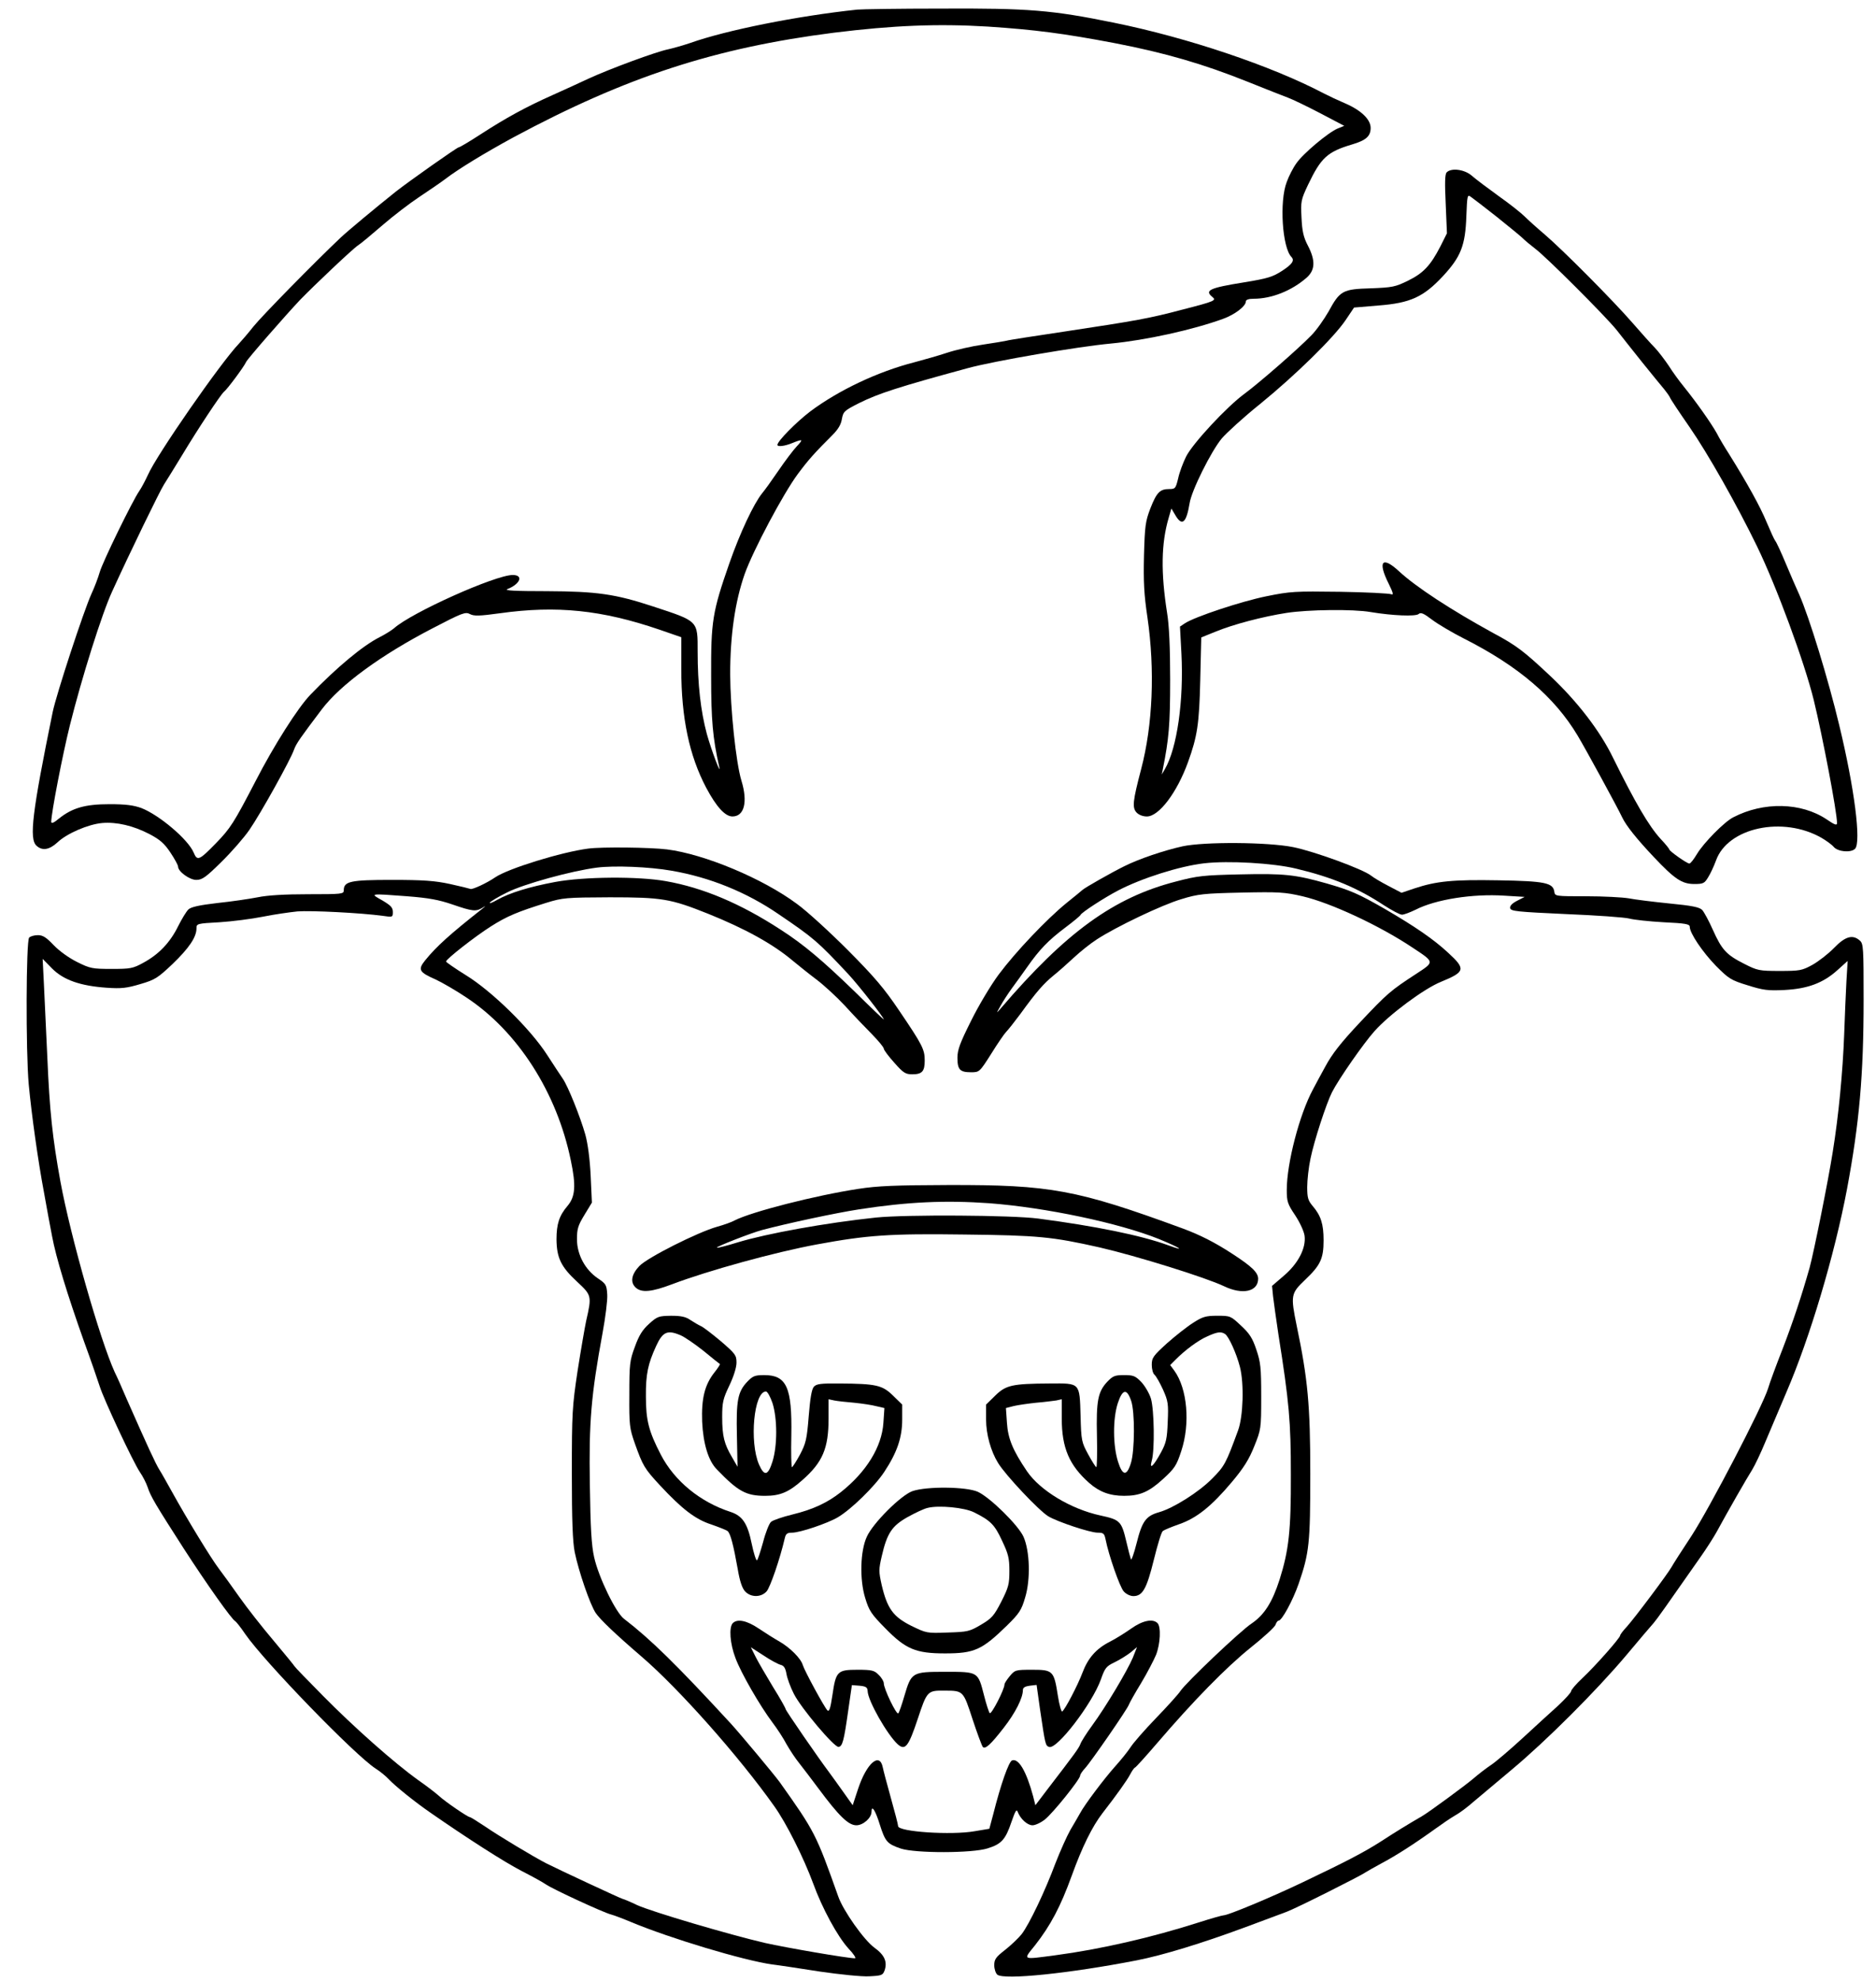
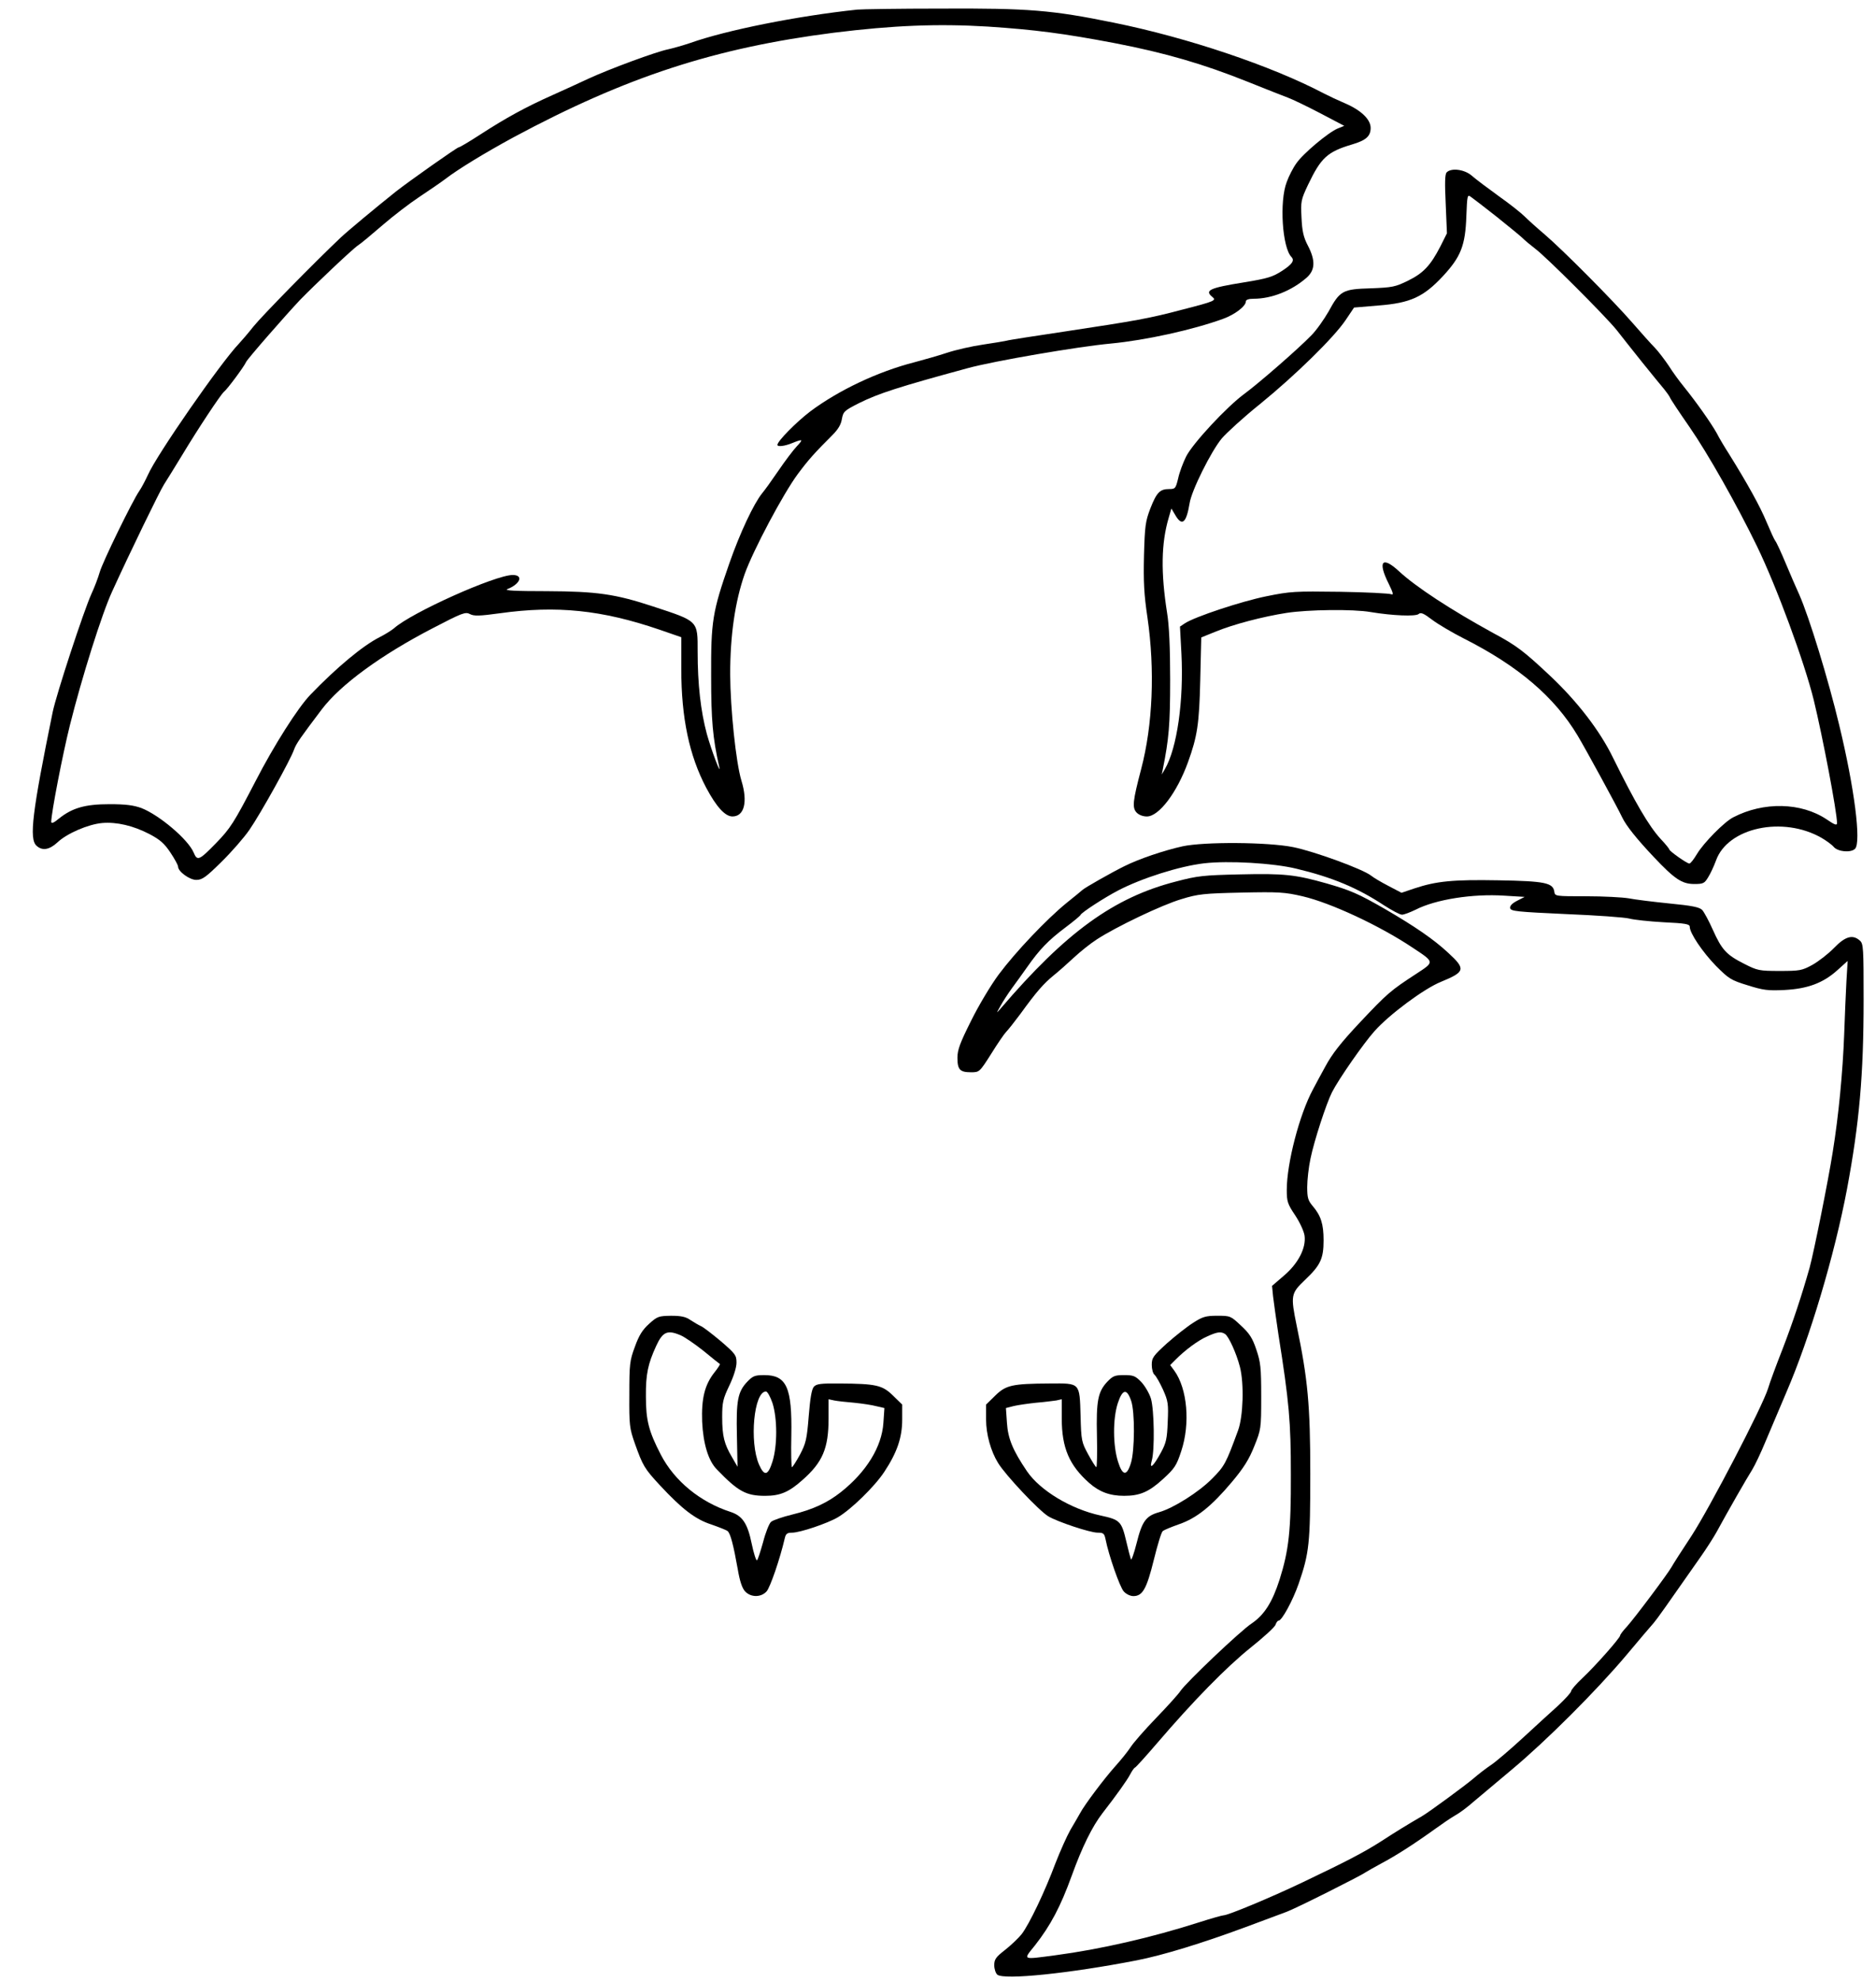
<svg xmlns="http://www.w3.org/2000/svg" version="1.0" width="242.57mm" height="256.032mm" viewBox="0 0 917 968" preserveAspectRatio="xMidYMid meet">
  <g transform="translate(0,968) scale(0.1,-0.1)" fill="#000000" stroke="none">
    <path d="M4190 9633 c-294 -31 -642 -101 -816 -163 -33 -11 -81 -25 -108 -31 -57 -11 -287 -96 -391 -144 -38 -18 -117 -54 -175 -80 -130 -58 -227 -111 -352 -192 -54 -35 -101 -63 -106 -63 -8 0 -242 -165 -307 -216 -104 -83 -236 -193 -270 -225 -129 -122 -385 -383 -426 -434 -26 -33 -59 -71 -72 -85 -89 -93 -401 -542 -444 -640 -14 -30 -33 -66 -43 -80 -32 -46 -178 -344 -193 -396 -8 -28 -26 -75 -40 -105 -38 -83 -173 -495 -190 -579 -100 -489 -116 -620 -79 -653 28 -26 63 -20 102 16 46 44 151 89 219 95 71 6 152 -13 231 -54 53 -28 73 -46 103 -91 20 -30 37 -61 37 -68 0 -24 56 -65 89 -65 29 0 47 13 123 88 49 48 111 119 137 157 54 78 202 344 218 392 11 30 31 58 136 197 91 120 289 265 542 396 144 75 160 81 182 69 19 -10 45 -10 146 4 278 39 499 16 780 -80 l107 -37 0 -156 c0 -238 39 -423 122 -580 49 -92 92 -140 128 -140 58 0 76 71 44 175 -27 89 -54 350 -55 520 0 191 24 356 71 490 41 115 188 392 260 489 53 71 82 103 169 190 27 27 42 51 46 78 7 37 11 41 86 79 93 46 191 78 530 170 128 35 537 105 698 120 170 16 402 67 550 121 58 21 111 62 111 85 0 8 13 13 38 13 88 0 186 39 259 103 42 37 44 84 6 157 -21 40 -28 70 -31 136 -4 80 -3 87 32 161 63 132 94 161 215 197 68 20 91 40 91 81 0 41 -46 86 -125 120 -33 14 -80 36 -105 49 -255 134 -665 272 -1025 345 -304 62 -416 71 -846 69 -206 0 -390 -3 -409 -5z m640 -83 c226 -15 368 -33 620 -81 248 -48 430 -101 650 -189 85 -34 173 -69 195 -77 22 -8 93 -42 158 -76 l118 -62 -32 -13 c-46 -19 -170 -123 -202 -170 -16 -22 -37 -63 -47 -91 -37 -95 -22 -322 23 -367 16 -17 4 -35 -45 -67 -46 -30 -71 -38 -188 -57 -168 -27 -193 -39 -154 -71 21 -17 14 -21 -146 -62 -162 -43 -224 -54 -575 -107 -148 -22 -277 -42 -285 -45 -8 -2 -60 -11 -115 -19 -55 -8 -134 -26 -176 -40 -42 -14 -113 -34 -158 -46 -180 -46 -372 -137 -511 -241 -68 -52 -160 -145 -160 -163 0 -11 37 -6 73 9 52 21 55 19 21 -17 -17 -18 -57 -71 -89 -118 -32 -47 -68 -97 -80 -111 -41 -51 -108 -193 -160 -342 -83 -238 -90 -283 -89 -552 0 -215 8 -302 39 -440 13 -56 -38 79 -60 158 -30 112 -45 242 -45 403 0 152 5 147 -217 220 -185 61 -275 74 -521 75 -154 0 -210 3 -192 10 63 25 80 69 26 69 -85 0 -496 -184 -581 -261 -11 -9 -42 -29 -70 -43 -81 -41 -208 -146 -338 -281 -61 -63 -179 -249 -268 -422 -106 -204 -123 -231 -194 -304 -82 -84 -91 -88 -109 -45 -27 64 -168 183 -255 217 -39 14 -77 19 -156 19 -119 0 -182 -18 -247 -70 -26 -22 -38 -26 -38 -16 0 42 56 331 91 471 59 236 157 547 207 655 86 189 233 491 253 522 13 20 53 85 89 144 77 128 187 294 204 309 18 14 101 127 108 145 5 14 196 232 265 305 70 72 260 252 283 266 14 9 68 54 120 99 52 45 133 107 180 138 47 31 105 71 129 89 61 47 193 127 329 201 553 297 987 438 1567 512 290 36 509 45 755 30z" />
    <path d="M7072 8838 c-9 -9 -10 -50 -5 -155 l6 -143 -32 -64 c-48 -93 -83 -131 -159 -168 -61 -30 -76 -33 -181 -37 -138 -4 -151 -11 -207 -114 -22 -38 -59 -91 -84 -116 -66 -68 -256 -233 -325 -284 -87 -63 -255 -244 -287 -308 -15 -30 -33 -78 -39 -107 -12 -49 -14 -52 -44 -52 -45 0 -61 -16 -92 -95 -24 -63 -27 -85 -31 -230 -3 -127 0 -190 17 -303 37 -256 26 -525 -31 -741 -41 -156 -44 -187 -23 -211 11 -12 31 -20 51 -20 59 0 147 116 201 265 46 127 55 188 60 400 l5 210 67 27 c89 37 235 75 351 93 105 16 324 19 410 4 108 -18 219 -22 234 -10 11 10 25 4 67 -28 29 -22 99 -63 156 -92 265 -134 442 -285 555 -474 39 -65 195 -351 218 -400 19 -40 70 -104 155 -194 101 -107 137 -131 197 -131 44 0 50 3 68 33 11 17 28 54 38 81 57 162 328 220 517 111 22 -13 49 -32 59 -44 21 -24 84 -29 104 -9 31 31 -3 297 -77 603 -54 226 -147 529 -196 640 -13 28 -42 95 -65 150 -23 55 -46 105 -52 112 -5 6 -24 48 -43 93 -31 75 -93 187 -184 333 -20 31 -47 76 -59 100 -28 50 -100 152 -159 225 -23 28 -58 76 -76 105 -19 28 -49 68 -67 87 -19 19 -67 73 -108 120 -98 113 -344 360 -432 435 -39 33 -83 73 -98 88 -15 15 -71 60 -125 98 -54 39 -114 84 -132 100 -35 31 -100 40 -123 17z m240 -214 c56 -45 114 -92 128 -105 14 -14 43 -38 64 -54 52 -38 342 -328 398 -397 23 -30 80 -101 126 -159 46 -57 94 -116 107 -131 12 -15 25 -33 28 -40 2 -7 46 -73 96 -145 90 -130 232 -381 330 -583 96 -198 231 -564 277 -750 44 -181 114 -549 114 -602 0 -13 -10 -10 -51 18 -124 83 -308 87 -456 10 -44 -22 -146 -126 -178 -180 -15 -25 -31 -46 -37 -46 -12 0 -98 61 -98 69 0 3 -19 27 -43 52 -58 64 -124 177 -233 398 -64 131 -173 272 -304 396 -131 123 -166 150 -280 211 -208 114 -379 226 -461 302 -83 77 -106 49 -50 -62 21 -43 24 -55 12 -50 -9 4 -122 10 -251 12 -221 3 -242 2 -360 -22 -123 -25 -349 -100 -398 -132 l-24 -16 7 -131 c12 -230 -21 -463 -81 -566 l-15 -26 5 25 c30 150 36 218 36 439 0 158 -5 266 -15 326 -31 197 -29 340 8 465 l13 45 19 -32 c33 -57 54 -39 70 57 9 62 105 254 157 317 24 28 108 105 188 169 172 140 361 325 418 410 l41 61 119 10 c157 12 221 42 316 144 87 94 109 149 114 292 4 102 5 108 22 95 10 -7 65 -49 122 -94z" />
    <path d="M5780 5544 c-90 -20 -212 -61 -284 -97 -61 -30 -197 -107 -206 -117 -3 -3 -37 -31 -77 -63 -98 -80 -248 -238 -331 -349 -38 -51 -99 -153 -135 -226 -54 -108 -67 -142 -67 -181 0 -58 12 -71 66 -71 41 0 42 0 99 90 31 50 64 98 73 107 9 9 40 48 69 87 79 109 114 149 163 189 25 20 70 60 100 88 30 28 80 68 111 88 95 62 319 169 414 197 81 25 110 28 293 32 184 4 213 2 299 -18 138 -32 378 -144 538 -251 109 -72 108 -69 18 -128 -126 -82 -142 -96 -274 -236 -95 -101 -137 -155 -170 -216 -24 -44 -52 -95 -61 -113 -66 -122 -128 -361 -128 -491 0 -57 4 -69 41 -124 23 -35 43 -78 46 -100 8 -60 -31 -136 -102 -196 l-57 -49 5 -51 c3 -27 15 -111 26 -185 53 -335 61 -427 61 -687 1 -273 -10 -369 -55 -512 -36 -112 -75 -173 -137 -215 -56 -37 -321 -289 -348 -330 -8 -13 -61 -72 -118 -131 -56 -58 -113 -123 -126 -144 -13 -20 -46 -61 -73 -91 -54 -60 -152 -190 -174 -232 -8 -14 -29 -51 -47 -81 -17 -30 -50 -104 -73 -163 -51 -137 -128 -298 -165 -346 -16 -20 -53 -55 -81 -77 -45 -35 -53 -46 -53 -75 0 -18 7 -39 15 -46 33 -27 353 6 682 70 128 25 320 84 528 161 88 33 180 67 204 76 42 15 365 177 386 193 6 4 41 24 78 44 70 37 159 94 262 168 33 24 77 54 98 66 22 12 62 42 90 67 29 24 113 95 187 157 170 142 412 384 559 558 62 74 123 146 135 159 19 23 54 72 228 321 29 41 64 96 78 121 56 103 150 267 175 306 14 23 43 84 64 135 22 51 68 161 103 243 115 266 236 672 297 995 60 321 81 556 81 925 0 251 -1 273 -18 288 -35 32 -72 21 -126 -35 -28 -29 -76 -66 -106 -83 -51 -28 -62 -30 -160 -30 -101 0 -109 2 -174 35 -87 44 -109 68 -153 166 -19 43 -43 87 -52 97 -14 14 -49 21 -162 32 -79 8 -168 19 -198 25 -30 5 -123 10 -207 10 -150 0 -153 0 -156 22 -6 44 -46 52 -273 56 -223 4 -304 -4 -412 -40 l-62 -21 -63 33 c-35 18 -74 41 -86 51 -41 32 -277 118 -380 139 -123 25 -435 27 -542 4z m556 -109 c176 -42 300 -94 429 -179 39 -25 78 -46 88 -46 10 0 39 11 66 24 99 51 280 79 434 69 l100 -6 -37 -19 c-25 -13 -36 -25 -34 -36 3 -15 33 -18 273 -29 149 -6 288 -16 310 -22 22 -6 97 -14 168 -18 107 -5 127 -9 127 -22 0 -31 62 -123 128 -191 63 -63 73 -70 155 -95 76 -24 99 -27 180 -23 114 6 189 34 259 97 l50 45 -6 -99 c-3 -55 -8 -172 -11 -260 -7 -184 -27 -396 -56 -575 -22 -140 -92 -488 -113 -565 -39 -138 -82 -267 -132 -397 -31 -79 -63 -165 -71 -193 -27 -88 -286 -585 -374 -720 -47 -71 -91 -140 -98 -153 -17 -31 -180 -249 -219 -292 -18 -19 -32 -38 -32 -42 0 -12 -120 -148 -184 -208 -31 -29 -56 -58 -56 -65 0 -6 -28 -37 -62 -69 -35 -31 -113 -103 -174 -159 -62 -57 -131 -116 -155 -132 -24 -16 -63 -46 -86 -66 -41 -35 -217 -164 -251 -184 -69 -40 -128 -76 -197 -121 -89 -57 -170 -99 -390 -204 -151 -72 -362 -160 -384 -160 -6 0 -60 -15 -119 -34 -234 -75 -484 -132 -702 -161 -166 -22 -160 -25 -101 48 76 97 125 189 180 341 51 141 100 240 150 305 70 90 121 162 135 189 9 17 19 32 24 34 4 1 53 55 107 118 180 210 339 372 457 467 64 51 120 102 123 113 4 11 10 20 15 20 16 0 69 97 98 180 52 151 57 197 57 540 0 331 -12 461 -66 719 -31 151 -29 160 40 226 76 72 91 104 91 194 0 79 -13 120 -53 167 -23 27 -27 41 -27 93 0 34 7 97 16 139 18 88 77 268 105 324 33 65 155 240 208 299 73 82 243 208 325 241 119 49 122 62 35 142 -71 66 -163 129 -311 215 -129 74 -166 90 -284 124 -152 43 -208 49 -421 44 -180 -4 -209 -7 -315 -35 -304 -78 -538 -248 -858 -622 -21 -24 -21 -24 1 15 12 22 37 60 55 85 19 25 52 72 75 104 61 87 104 131 185 192 40 30 74 58 76 63 5 12 116 84 183 119 117 61 301 119 420 133 121 14 340 1 451 -26z" />
-     <path d="M2875 5533 c-131 -17 -390 -97 -454 -140 -42 -29 -114 -62 -122 -57 -5 2 -50 13 -100 24 -74 16 -131 20 -284 20 -203 0 -235 -7 -235 -51 0 -18 -8 -19 -174 -19 -114 0 -199 -5 -247 -15 -41 -8 -129 -21 -197 -28 -86 -10 -128 -19 -141 -31 -10 -9 -33 -47 -51 -83 -39 -79 -94 -137 -170 -178 -51 -28 -63 -30 -155 -30 -94 0 -105 2 -169 34 -40 20 -86 53 -114 82 -36 38 -53 49 -77 49 -17 0 -36 -5 -43 -12 -15 -15 -17 -551 -2 -718 14 -148 45 -371 75 -530 12 -69 30 -164 39 -211 19 -103 74 -284 156 -514 34 -93 68 -192 77 -220 19 -62 164 -372 197 -420 14 -20 30 -52 37 -72 15 -46 37 -83 177 -301 113 -175 236 -348 251 -354 4 -2 27 -30 49 -63 93 -135 537 -593 638 -658 21 -13 50 -37 64 -52 31 -33 126 -110 206 -165 177 -123 358 -239 443 -283 53 -27 107 -57 121 -67 32 -22 280 -137 317 -146 15 -4 60 -21 98 -37 192 -80 548 -187 689 -207 34 -4 139 -20 235 -35 96 -14 203 -25 239 -23 62 3 67 5 76 29 14 42 0 75 -50 111 -50 36 -153 181 -177 251 -108 304 -114 316 -286 558 -27 37 -188 230 -237 284 -268 291 -395 415 -524 514 -40 30 -124 202 -146 301 -13 57 -18 142 -21 355 -5 305 6 436 62 740 14 76 25 162 23 189 -3 47 -6 52 -46 79 -62 42 -102 116 -102 191 0 50 5 67 36 118 l37 61 -6 131 c-4 83 -14 157 -26 201 -25 88 -85 237 -110 273 -10 15 -45 67 -77 117 -81 126 -269 311 -398 390 -53 33 -96 63 -96 66 0 12 141 122 218 171 80 51 131 72 272 116 81 25 96 26 310 27 256 0 297 -7 480 -80 184 -74 319 -149 415 -230 28 -23 80 -65 116 -92 36 -27 99 -85 139 -128 40 -44 100 -107 132 -139 32 -33 58 -64 58 -71 0 -6 23 -37 51 -68 44 -50 55 -57 88 -57 48 0 61 14 61 67 0 54 -10 75 -124 243 -74 110 -121 165 -251 296 -88 88 -200 191 -250 227 -167 124 -452 243 -635 266 -80 10 -319 13 -385 4z m407 -108 c187 -32 367 -105 523 -212 174 -118 192 -134 341 -293 51 -55 174 -212 174 -222 0 -2 -64 59 -142 136 -156 151 -249 230 -361 302 -198 129 -381 206 -563 238 -134 24 -399 22 -540 -4 -128 -24 -222 -53 -283 -87 -24 -14 -40 -20 -37 -14 4 6 42 29 85 50 81 41 314 105 438 121 86 11 257 4 365 -15z m-1292 -125 c104 -8 154 -17 221 -40 99 -34 115 -36 149 -15 16 10 15 8 -4 -7 -155 -122 -223 -183 -278 -251 -37 -46 -30 -58 52 -94 30 -14 98 -53 150 -88 251 -166 442 -464 510 -796 26 -123 22 -177 -16 -222 -41 -48 -54 -89 -54 -164 1 -90 22 -134 101 -207 71 -66 72 -69 44 -191 -7 -33 -26 -143 -42 -245 -26 -173 -28 -205 -28 -500 0 -231 4 -334 14 -385 19 -93 75 -257 103 -298 22 -32 95 -102 223 -212 182 -156 476 -487 649 -731 59 -82 145 -254 191 -379 44 -121 119 -259 173 -318 25 -26 38 -47 31 -47 -36 0 -338 52 -440 75 -176 41 -552 152 -625 185 -35 17 -67 30 -70 30 -6 0 -323 148 -374 174 -64 33 -232 134 -296 178 -39 26 -74 48 -78 48 -10 0 -121 76 -150 103 -13 12 -58 47 -101 77 -119 85 -316 260 -467 413 -76 77 -138 141 -138 143 0 2 -46 58 -102 125 -57 67 -132 163 -168 214 -36 51 -82 115 -102 141 -37 49 -151 235 -228 374 -23 41 -50 90 -61 107 -19 30 -59 117 -161 348 -21 50 -47 108 -58 130 -71 156 -215 659 -265 930 -39 214 -53 347 -64 605 -6 135 -14 299 -17 364 l-6 120 46 -47 c57 -57 139 -85 267 -94 72 -5 98 -2 165 18 72 21 85 30 157 98 80 77 117 131 117 174 0 23 2 24 113 30 61 4 156 16 211 27 54 11 131 22 170 26 66 5 310 -7 419 -22 46 -7 47 -6 47 19 0 22 -10 32 -52 57 -61 34 -64 34 122 20z" />
-     <path d="M4195 3870 c-210 -32 -522 -112 -604 -154 -14 -8 -53 -22 -86 -31 -95 -27 -340 -150 -380 -192 -39 -41 -46 -80 -17 -106 28 -25 77 -21 177 17 177 67 503 157 710 195 244 45 354 53 718 48 362 -4 431 -11 662 -63 182 -42 519 -147 609 -190 90 -43 166 -26 166 37 0 30 -31 60 -125 121 -87 57 -161 94 -245 125 -518 190 -646 213 -1143 212 -259 -1 -346 -4 -442 -19z m640 -70 c276 -21 633 -96 830 -175 105 -43 136 -64 44 -30 -132 48 -353 93 -634 130 -131 17 -644 20 -793 5 -246 -26 -533 -78 -675 -121 -55 -17 -101 -29 -103 -26 -5 4 165 71 221 86 124 33 363 84 474 101 239 37 423 45 636 30z" />
    <path d="M3172 3210 c-32 -29 -49 -56 -69 -112 -25 -67 -27 -85 -27 -233 -1 -150 1 -165 27 -239 39 -109 46 -122 124 -206 106 -114 172 -165 250 -190 37 -13 73 -27 79 -32 14 -10 29 -68 50 -186 10 -60 22 -94 36 -109 28 -30 78 -30 105 0 17 18 66 160 89 260 5 22 12 27 36 27 38 0 172 45 223 75 65 38 181 151 228 223 62 94 87 167 87 255 l0 73 -45 44 c-52 51 -83 58 -261 59 -94 1 -113 -2 -126 -16 -11 -13 -18 -58 -25 -144 -9 -113 -14 -133 -43 -188 -18 -33 -36 -61 -39 -61 -3 0 -5 70 -3 156 4 234 -23 294 -132 294 -46 0 -56 -4 -83 -32 -47 -49 -55 -93 -51 -264 l3 -152 -27 47 c-38 64 -48 103 -48 196 0 72 4 89 35 154 21 44 35 88 35 112 0 36 -5 43 -77 105 -43 36 -87 70 -98 74 -11 5 -33 18 -50 29 -23 16 -45 21 -95 21 -61 -1 -67 -3 -108 -40z m154 -55 c19 -8 69 -42 112 -76 42 -35 79 -64 81 -65 1 -2 -10 -20 -27 -41 -48 -61 -64 -128 -60 -241 5 -106 30 -191 72 -233 104 -108 143 -129 236 -129 73 0 116 18 182 77 99 87 128 155 128 301 l0 94 28 -6 c15 -3 59 -8 97 -11 39 -4 87 -11 109 -17 l39 -9 -5 -73 c-8 -117 -83 -239 -208 -338 -66 -52 -137 -85 -236 -109 -49 -12 -96 -28 -105 -36 -9 -7 -27 -52 -39 -99 -13 -46 -26 -87 -30 -89 -4 -3 -16 34 -26 82 -20 98 -45 135 -102 154 -149 48 -275 151 -342 280 -59 114 -73 168 -73 284 -1 109 10 160 50 247 32 70 55 80 119 53z m450 -332 c24 -76 24 -208 0 -285 -22 -70 -40 -74 -66 -15 -48 111 -25 357 34 357 7 0 21 -25 32 -57z" />
    <path d="M5833 3216 c-29 -18 -86 -63 -128 -100 -68 -62 -75 -71 -75 -106 0 -21 6 -43 14 -49 7 -6 26 -39 41 -72 25 -56 27 -70 23 -158 -3 -83 -8 -103 -33 -149 -37 -68 -58 -87 -45 -40 15 51 12 248 -4 303 -8 26 -30 63 -47 81 -29 30 -39 34 -84 34 -45 0 -55 -4 -82 -32 -46 -49 -55 -92 -51 -266 2 -83 0 -152 -3 -152 -3 0 -21 28 -40 63 -32 59 -34 67 -37 187 -5 165 -1 160 -151 159 -183 -1 -214 -8 -266 -59 l-45 -44 0 -73 c0 -72 23 -155 59 -213 37 -60 198 -231 245 -260 45 -27 204 -80 241 -80 29 0 33 -4 39 -32 15 -77 70 -235 89 -255 11 -13 32 -23 47 -23 45 0 65 35 100 177 18 73 37 136 44 141 6 5 42 20 79 33 87 30 160 89 259 207 58 69 84 111 109 174 33 82 34 85 34 243 0 143 -3 168 -24 230 -19 57 -34 79 -75 117 -50 47 -52 48 -116 48 -56 0 -72 -5 -117 -34z m155 -55 c18 -11 56 -95 73 -161 21 -82 16 -242 -9 -310 -59 -161 -66 -175 -127 -236 -65 -66 -189 -144 -259 -164 -64 -18 -83 -43 -110 -151 -13 -52 -26 -87 -28 -79 -3 8 -13 46 -22 85 -24 102 -31 108 -127 129 -144 31 -295 122 -359 216 -69 102 -93 159 -98 237 l-5 72 39 10 c22 5 71 12 109 16 39 3 82 9 98 11 l27 6 0 -94 c0 -144 37 -229 134 -315 50 -44 101 -63 171 -63 77 0 121 19 190 82 57 52 66 66 89 136 45 135 30 306 -34 394 l-20 27 24 24 c48 49 113 97 157 116 48 22 67 25 87 12z m-459 -326 c19 -53 18 -245 -1 -305 -20 -65 -41 -63 -63 7 -25 79 -26 209 -1 286 23 69 44 73 65 12z" />
-     <path d="M4460 2393 c-56 -20 -193 -156 -223 -223 -32 -69 -36 -208 -8 -299 19 -63 30 -79 99 -149 99 -101 148 -122 291 -122 144 0 181 17 303 136 60 59 71 75 89 137 27 88 23 227 -8 297 -25 56 -164 193 -224 220 -57 25 -249 27 -319 3z m302 -104 c80 -40 100 -60 136 -138 31 -65 36 -86 36 -148 0 -64 -4 -80 -39 -149 -36 -70 -46 -82 -100 -114 -56 -33 -65 -35 -163 -38 -102 -4 -104 -3 -178 33 -88 44 -117 84 -144 198 -15 67 -15 77 0 142 26 113 50 148 126 191 36 20 80 41 98 45 54 14 181 2 228 -22z" />
-     <path d="M3582 1748 c-20 -20 -14 -101 13 -171 27 -73 120 -234 181 -315 22 -29 53 -76 68 -105 16 -28 44 -71 63 -94 18 -23 61 -79 95 -125 99 -133 145 -178 184 -178 33 0 74 36 74 66 0 36 19 7 40 -61 27 -85 36 -96 104 -119 71 -23 347 -23 423 1 68 21 88 43 117 129 19 55 25 65 31 49 13 -34 47 -65 72 -65 13 0 40 12 60 28 38 29 173 197 173 215 0 6 11 22 24 36 28 30 205 286 214 310 3 9 30 57 60 106 30 50 62 112 73 138 21 54 25 137 7 155 -23 23 -73 13 -129 -27 -30 -21 -76 -50 -104 -64 -67 -34 -107 -80 -134 -152 -23 -61 -85 -180 -99 -189 -4 -2 -14 32 -21 77 -19 122 -24 127 -125 127 -82 0 -85 -1 -110 -31 -14 -17 -26 -35 -26 -41 0 -24 -64 -148 -72 -140 -4 4 -17 43 -28 87 -30 116 -27 115 -190 115 -163 0 -165 -2 -200 -120 -12 -41 -25 -79 -29 -83 -9 -9 -71 120 -71 147 0 9 -11 28 -25 41 -21 22 -33 25 -103 25 -99 0 -106 -7 -123 -123 -10 -68 -16 -84 -25 -75 -16 17 -111 192 -120 221 -9 32 -62 85 -114 115 -25 14 -71 43 -102 64 -58 39 -104 48 -126 26z m234 -204 c16 -4 23 -16 28 -43 3 -20 19 -65 36 -98 35 -70 198 -263 219 -260 19 3 26 28 47 177 l18 125 38 -3 c31 -3 38 -8 39 -26 1 -47 96 -214 148 -261 36 -31 52 -10 97 125 45 136 48 139 129 138 94 0 93 1 139 -140 23 -70 46 -131 50 -135 12 -13 39 12 102 93 57 73 94 146 94 185 0 12 11 18 33 21 l34 4 17 -121 c25 -169 26 -176 44 -182 37 -15 210 210 253 329 20 57 26 65 68 85 25 12 60 34 78 48 l31 26 -21 -53 c-27 -63 -130 -237 -199 -331 -27 -37 -53 -78 -57 -90 -8 -21 -28 -48 -160 -220 l-60 -79 -11 44 c-33 122 -71 187 -103 175 -16 -6 -55 -116 -92 -263 l-19 -71 -72 -12 c-112 -20 -374 -3 -374 25 0 7 -16 69 -35 136 -19 68 -37 136 -40 151 -15 76 -79 21 -121 -106 l-26 -79 -49 69 c-26 37 -57 79 -67 93 -52 69 -212 301 -212 308 0 4 -27 53 -61 107 -33 55 -72 121 -85 147 l-24 48 62 -40 c34 -23 72 -43 84 -46z" />
  </g>
</svg>